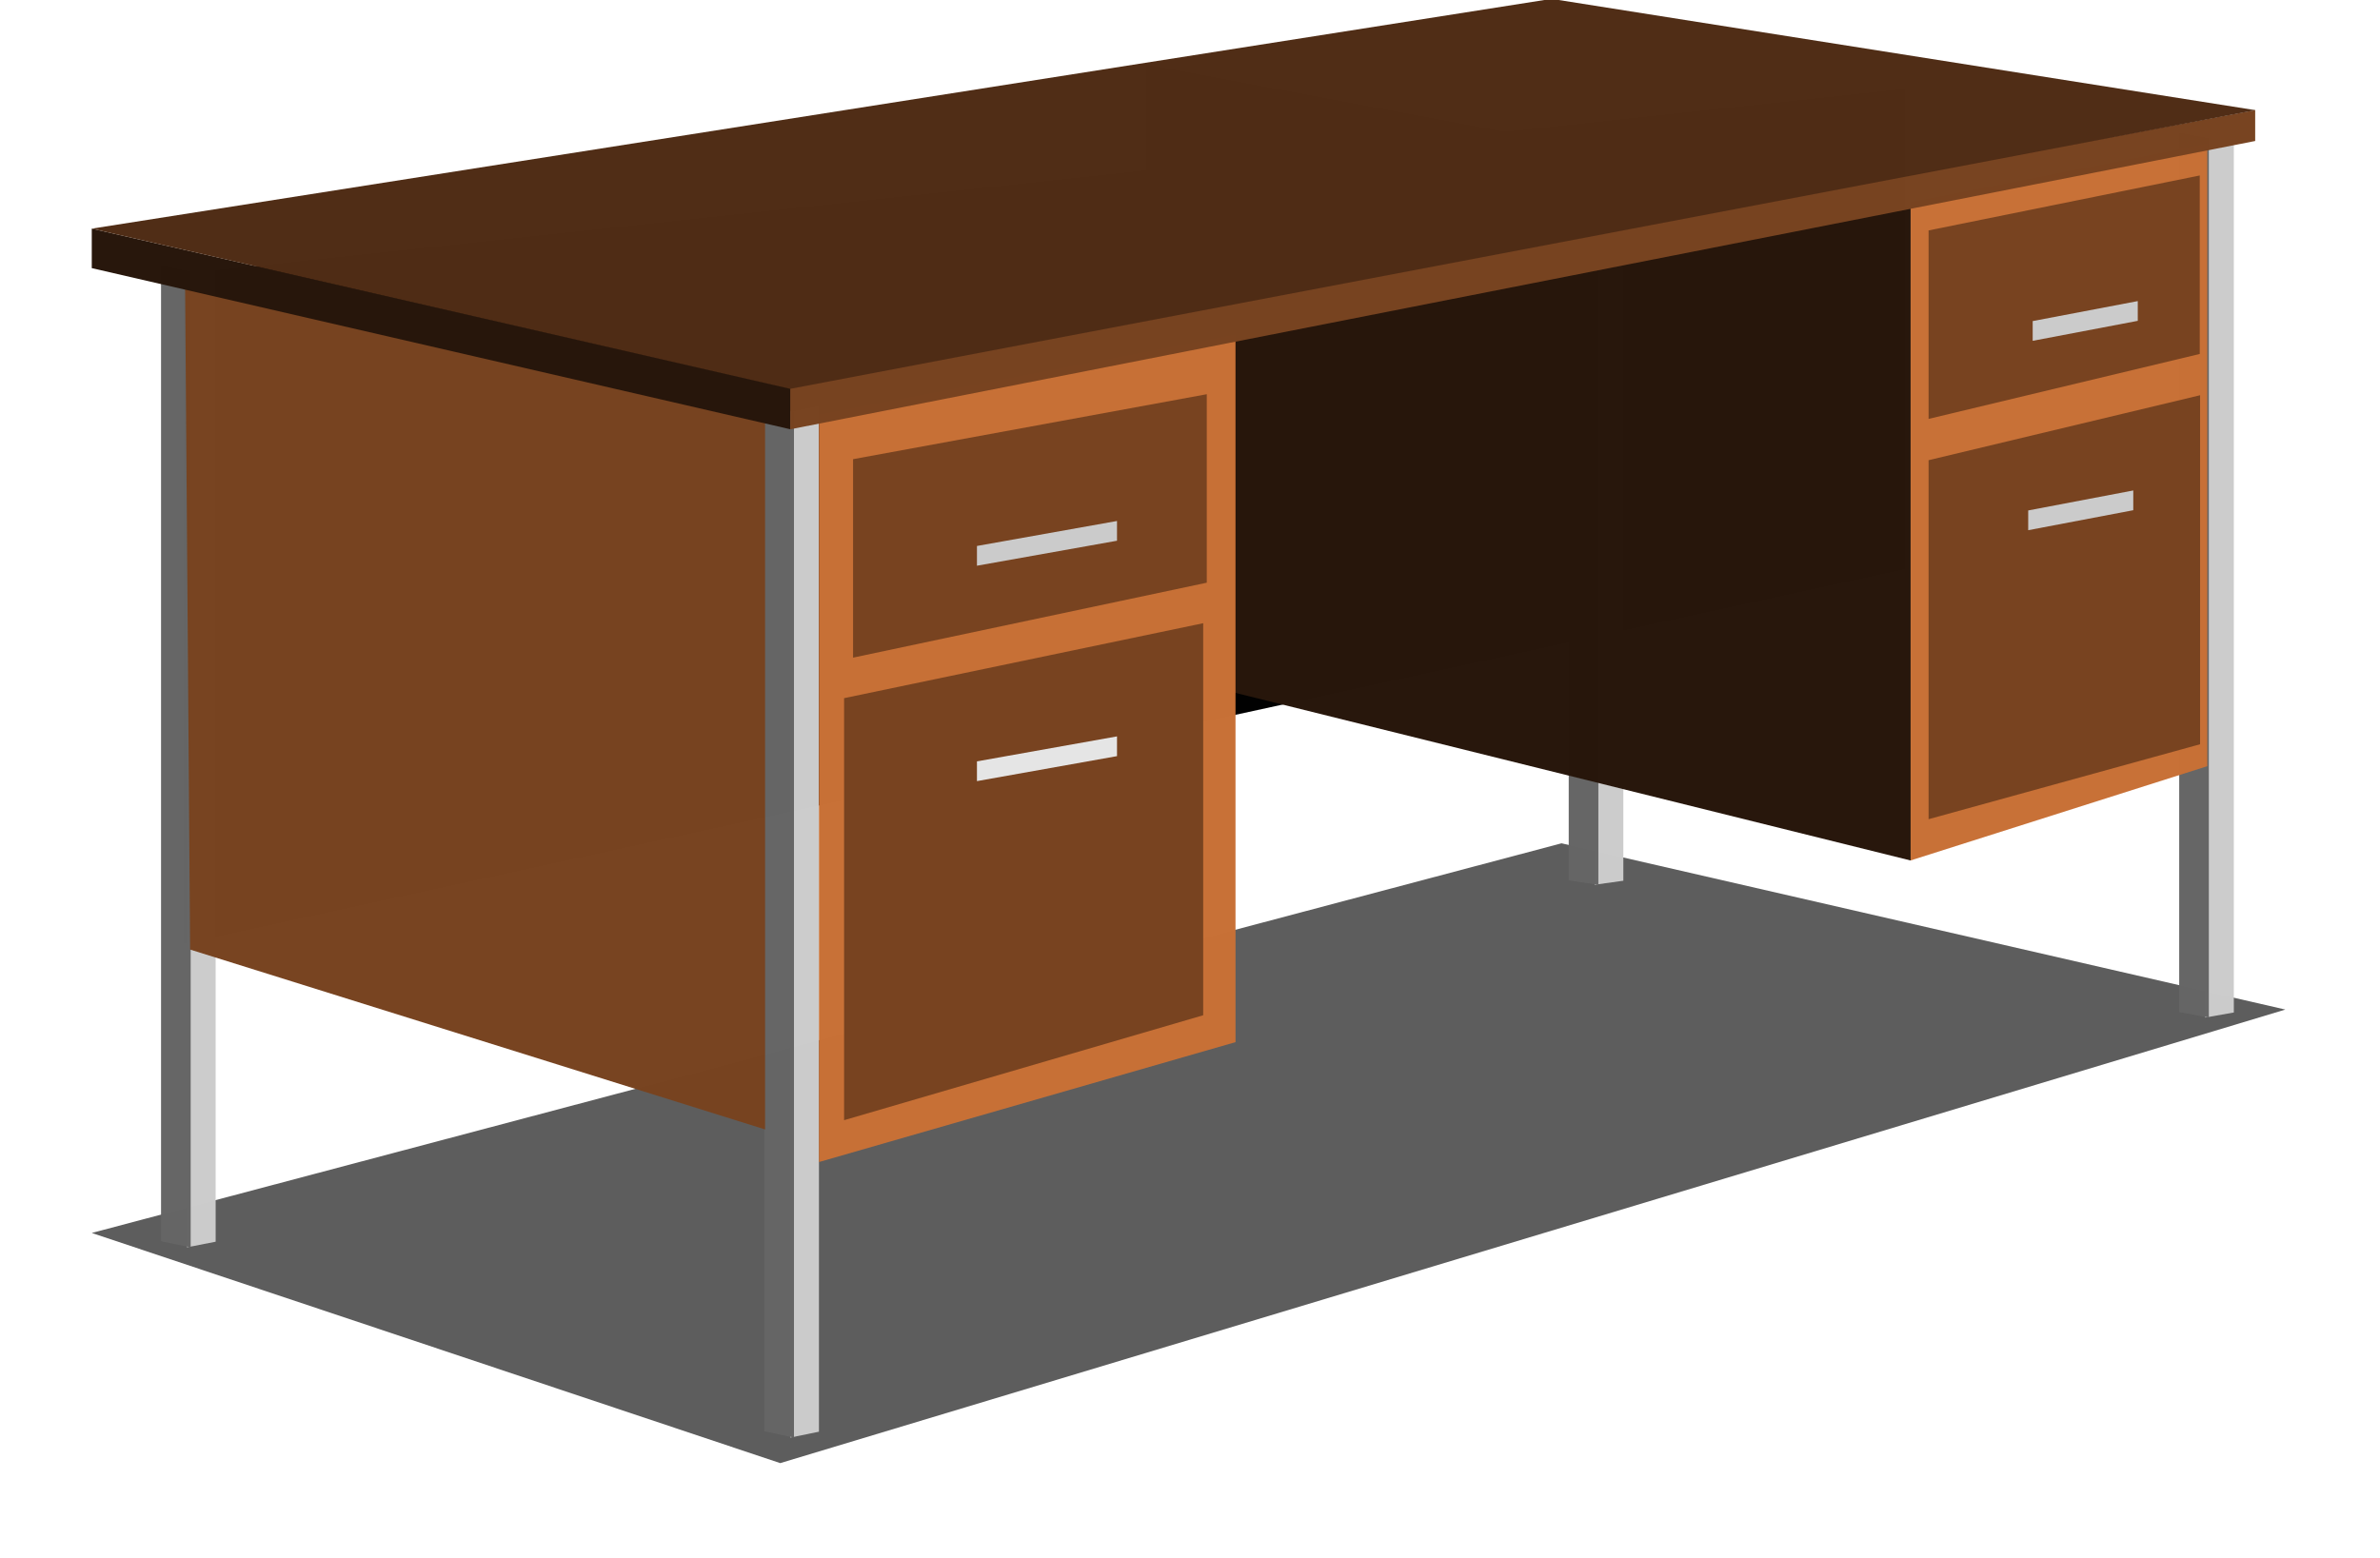
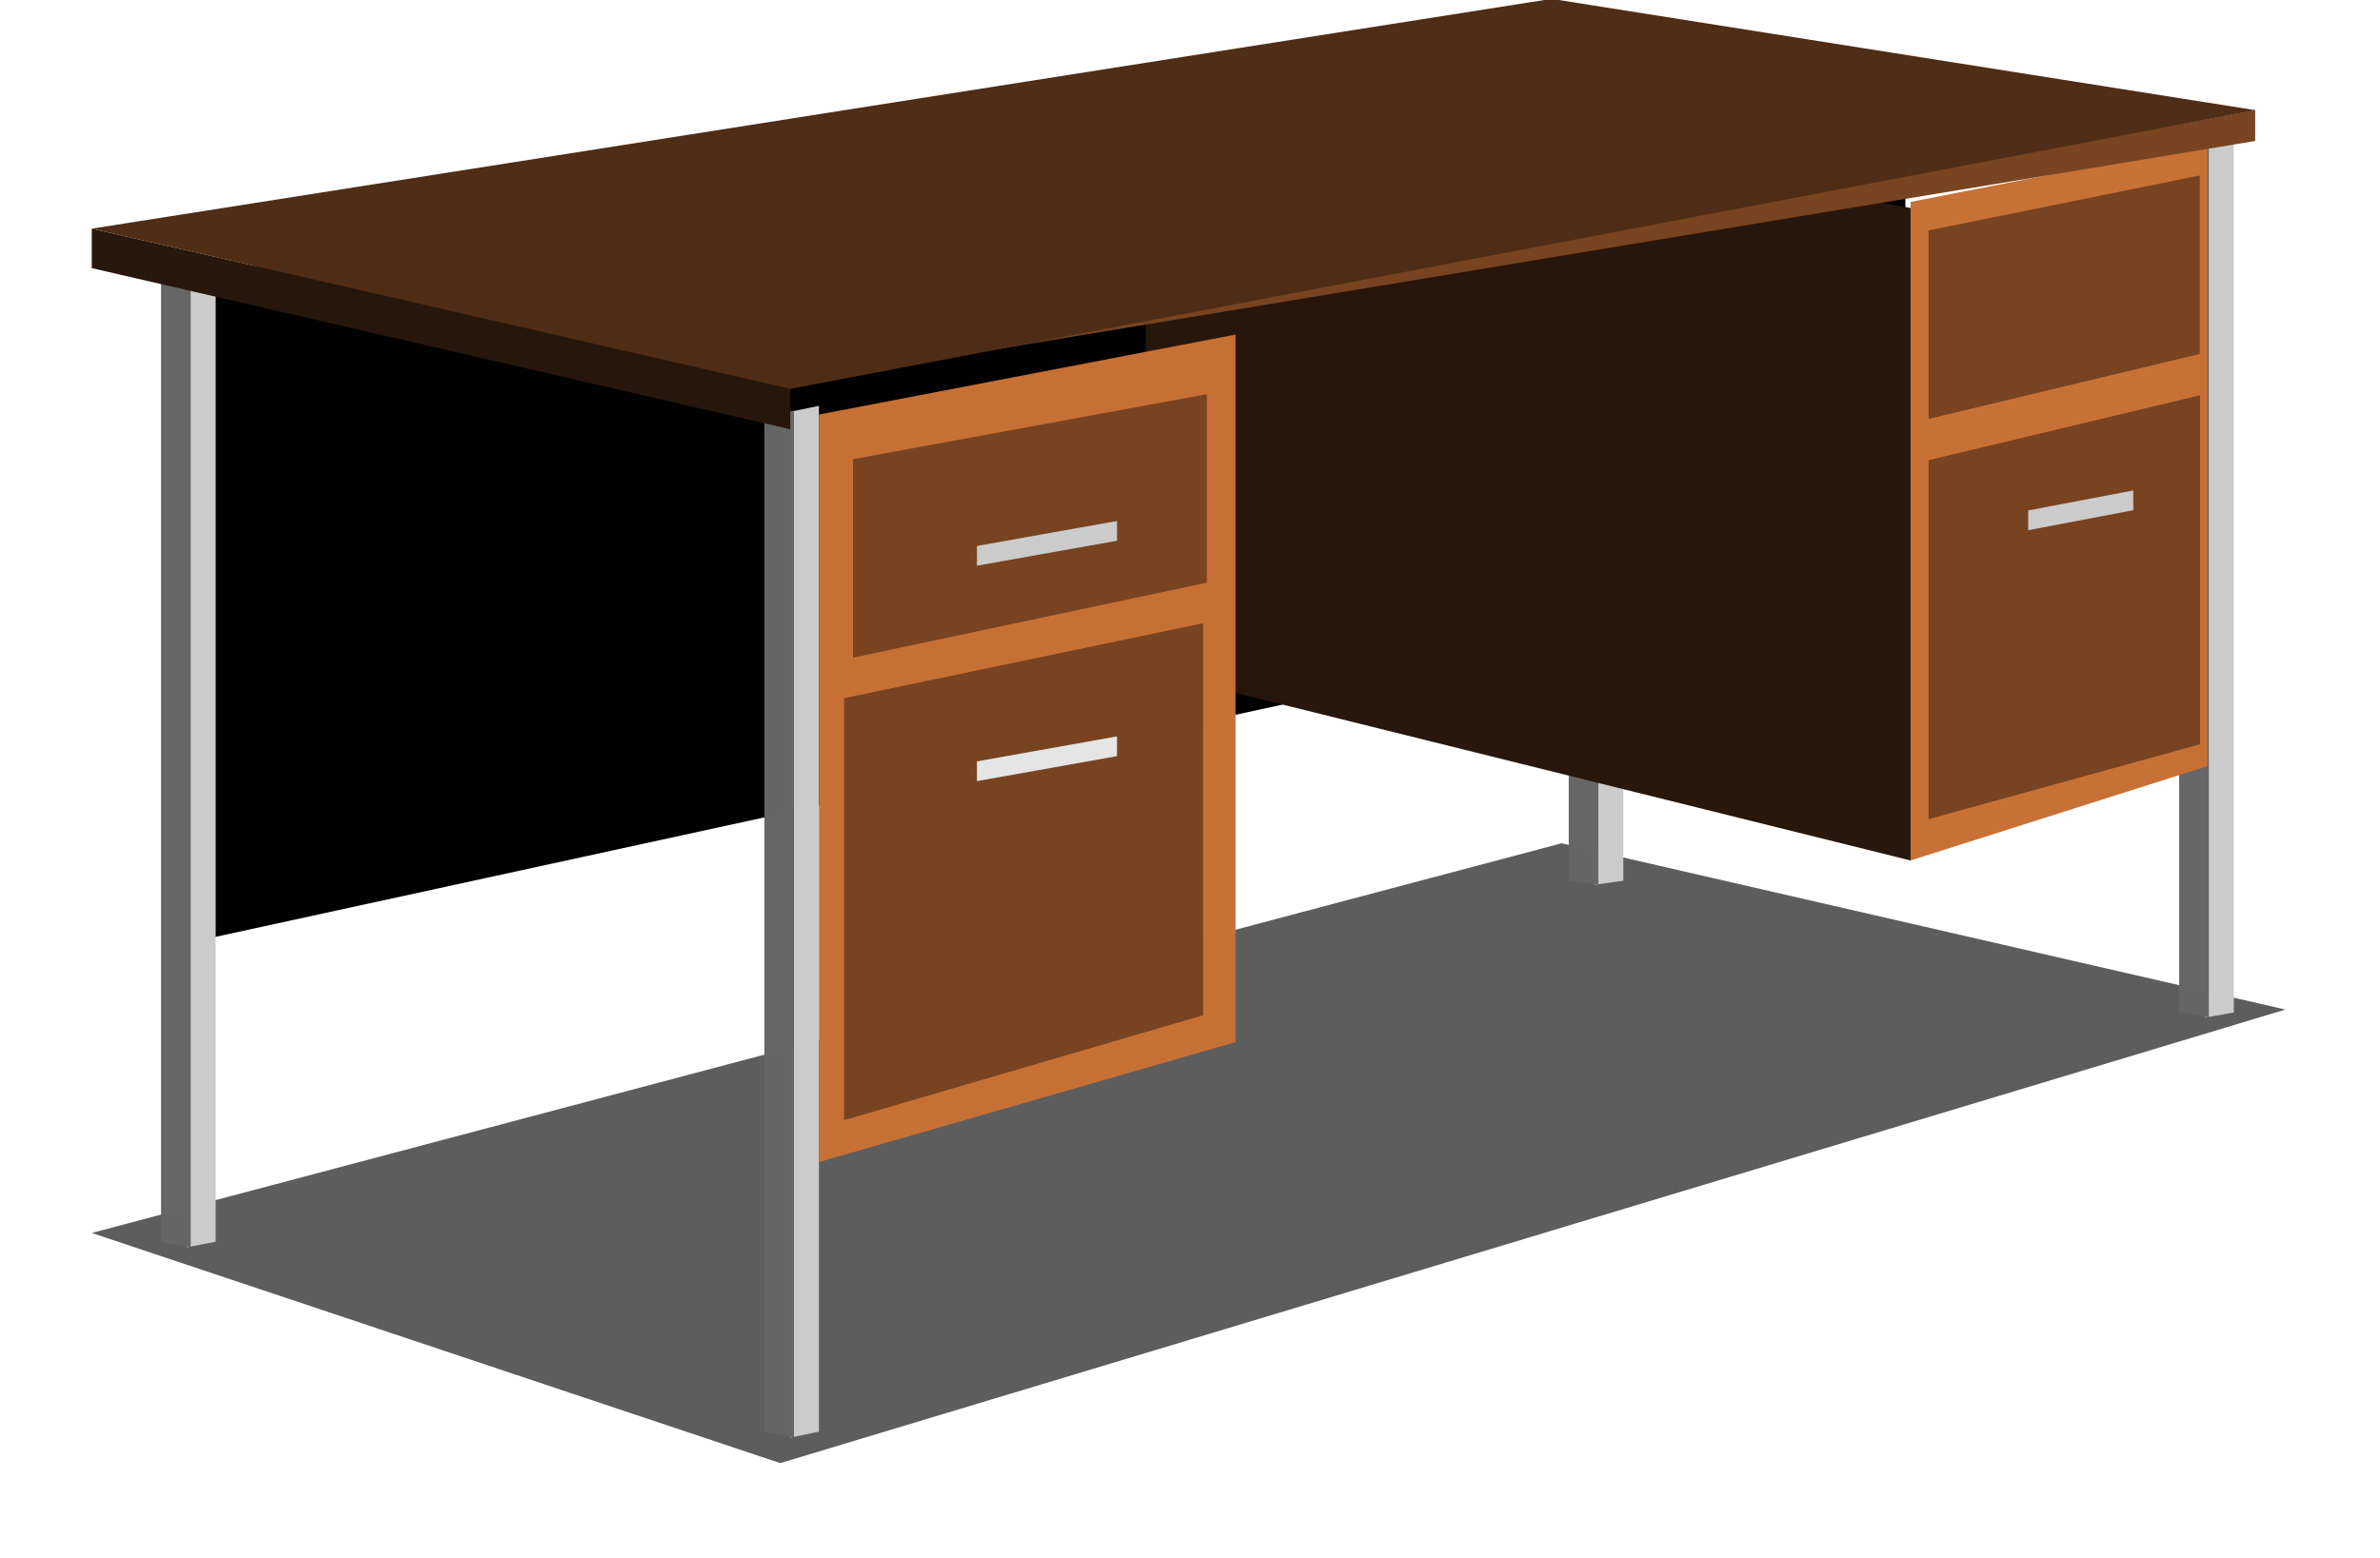
<svg xmlns="http://www.w3.org/2000/svg" xmlns:ns1="http://www.inkscape.org/namespaces/inkscape" xmlns:ns2="http://sodipodi.sourceforge.net/DTD/sodipodi-0.dtd" width="400" height="261.89" id="svg2" version="1.1" ns1:version="0.48.4 r9939" ns2:docname="desk.svg">
  <title id="title3716">An Office Desk</title>
  <defs id="defs4">
    <ns1:perspective ns2:type="inkscape:persp3d" ns1:vp_x="0 : 526.18109 : 1" ns1:vp_y="0 : 1000 : 0" ns1:vp_z="744.09448 : 526.18109 : 1" ns1:persp3d-origin="372.04724 : 350.78739 : 1" id="perspective10" />
    <ns1:perspective id="perspective2825" ns1:persp3d-origin="0.5 : 0.33333333 : 1" ns1:vp_z="1 : 0.5 : 1" ns1:vp_y="0 : 1000 : 0" ns1:vp_x="0 : 0.5 : 1" ns2:type="inkscape:persp3d" />
    <ns1:perspective id="perspective2917" ns1:persp3d-origin="0.5 : 0.33333333 : 1" ns1:vp_z="1 : 0.5 : 1" ns1:vp_y="0 : 1000 : 0" ns1:vp_x="0 : 0.5 : 1" ns2:type="inkscape:persp3d" />
    <filter ns1:collect="always" id="filter3712" x="-0.042" width="1.085" y="-0.236" height="1.471" color-interpolation-filters="sRGB">
      <feGaussianBlur ns1:collect="always" stdDeviation="15.328" id="feGaussianBlur3714" />
    </filter>
  </defs>
  <ns2:namedview id="base" pagecolor="#ffffff" bordercolor="#666666" borderopacity="1.0" ns1:pageopacity="0.0" ns1:pageshadow="2" ns1:zoom="0.34794922" ns1:cx="130.25343" ns1:cy="590.05359" ns1:document-units="px" ns1:current-layer="layer1" showgrid="false" ns1:window-width="1878" ns1:window-height="1017" ns1:window-x="42" ns1:window-y="41" ns1:window-maximized="1" fit-margin-top="0" fit-margin-left="0" fit-margin-right="0" fit-margin-bottom="0" />
  <g ns1:label="Layer 1" ns1:groupmode="layer" id="layer1" transform="translate(-64.52,-783.951)" style="display:inline">
    <g id="g5818" transform="matrix(0.42,0,0,0.42,37.393,606.118)">
      <path ns1:connector-curvature="0" style="opacity:0.8;fill:#000000;fill-opacity:0.996;stroke:none;filter:url(#filter3712)" d="M 101.308,916.927 689.445,760.96 979.095,827.507 376.803,1009.053 101.308,916.927 z" id="path2934" ns2:nodetypes="ccccc" />
      <path ns1:connector-curvature="0" ns2:nodetypes="ccccc" id="rect2896" d="m 138.19,224.688 688.853,-74 0,192.205 -688.853,150 0,-268.205 z" style="fill:#000000;fill-opacity:0.996;stroke:none" transform="translate(0,308.268)" />
      <g id="g2884">
        <path ns1:connector-curvature="0" ns2:nodetypes="ccccc" id="path2880" d="m 702.689,499.729 11.496,-1.596 0,277.809 -11.496,1.596 0,-277.809 z" style="fill:#cccccc;fill-opacity:0.996;stroke:none" />
        <path ns1:connector-curvature="0" ns2:nodetypes="ccccc" id="path2882" d="m 692.33,497.995 11.855,1.734 0,277.809 -11.855,-1.734 0,-277.809 z" style="fill:#666666;fill-opacity:0.996;stroke:none" />
      </g>
      <g id="g2888">
        <path ns1:connector-curvature="0" ns2:nodetypes="ccccc" id="path2876" d="m 139.388,532.047 11.496,-2.244 0,390.627 -11.496,2.244 0,-390.627 z" style="fill:#cccccc;fill-opacity:0.996;stroke:none" />
        <path ns1:connector-curvature="0" ns2:nodetypes="ccccc" id="path2878" d="m 129.029,529.608 11.855,2.438 0,390.627 -11.855,-2.438 0,-390.627 z" style="fill:#666666;fill-opacity:0.996;stroke:none" />
      </g>
      <g id="g2892">
        <path ns1:connector-curvature="0" ns2:nodetypes="ccccc" id="path2872" d="m 946.977,478.637 11.496,-2.023 0,352.069 -11.496,2.023 0,-352.069 z" style="fill:#cccccc;fill-opacity:0.996;stroke:none" />
        <path ns1:connector-curvature="0" ns2:nodetypes="ccccc" id="path2874" d="m 936.618,476.44 11.855,2.198 0,352.069 -11.855,-2.198 0,-352.069 z" style="fill:#666666;fill-opacity:0.996;stroke:none" />
      </g>
      <path ns1:connector-curvature="0" ns2:nodetypes="ccccc" id="rect2838" d="m 829.144,195.965 118.707,-23.306 0,249.163 -118.771,37.75 0.064,-263.607 z" style="fill:#c87137;fill-opacity:0.996;stroke:none" transform="translate(0,308.268)" />
      <path ns1:connector-curvature="0" ns2:nodetypes="ccccc" id="rect2903" d="m 836.329,607.613 108.648,-26 0,139.699 -108.648,30 0,-143.699 z" style="fill:#784421;fill-opacity:0.996;stroke:none;display:inline" />
      <path ns1:connector-curvature="0" ns2:nodetypes="ccccc" id="rect2841" d="m 523.065,449.179 306.079,57.485 0,261.173 -306.079,-76 0,-242.658 z" style="fill:#28170b;fill-opacity:0.996;stroke:none" />
      <path ns1:connector-curvature="0" ns2:nodetypes="ccccc" id="rect2831" d="m 380.803,588.214 11.496,-2.359 0,410.62 -11.496,2.359 0,-410.62 z" style="fill:#cccccc;fill-opacity:0.996;stroke:none" />
      <path ns1:connector-curvature="0" ns2:nodetypes="ccccc" id="rect2833" d="m 370.443,585.651 11.855,2.563 0,410.62 -11.855,-2.563 0,-410.62 z" style="fill:#666666;fill-opacity:0.996;stroke:none" />
-       <path ns1:connector-curvature="0" style="fill:#784421;fill-opacity:0.996;stroke:none" d="m 138.665,538.836 232.079,52 0,284.658 -230.079,-72 -2,-264.658 z" id="path2844" ns2:nodetypes="ccccc" />
      <path ns1:connector-curvature="0" ns2:nodetypes="ccccc" id="rect2846" d="m 101.308,206.66 279.499,63.952 0.016,16.347 -279.514,-64.492 0,-15.807 z" style="fill:#28170b;fill-opacity:0.996;stroke:none" transform="translate(0,308.268)" />
      <path ns1:connector-curvature="0" ns2:nodetypes="ccccc" id="rect2835" d="m 392.299,281.072 166.691,-32 0,283.205 -166.691,48 0,-299.205 z" style="fill:#c87137;fill-opacity:0.996;stroke:none" transform="translate(0,308.268)" />
-       <path ns1:connector-curvature="0" ns2:nodetypes="ccccc" id="rect2849" d="M 380.803,576.874 967.024,467.474 c 0,0 0,12.37 0,12.37 l -586.221,115.4 0,-18.37 z" style="fill:#784421;fill-opacity:0.996;stroke:none" />
+       <path ns1:connector-curvature="0" ns2:nodetypes="ccccc" id="rect2849" d="M 380.803,576.874 967.024,467.474 c 0,0 0,12.37 0,12.37 z" style="fill:#784421;fill-opacity:0.996;stroke:none" />
      <path ns1:connector-curvature="0" ns2:nodetypes="ccccc" id="rect2906" d="m 836.329,515.646 108.517,-22 0,71.442 -108.517,26 0,-75.442 z" style="fill:#784421;fill-opacity:0.996;stroke:none;display:inline" />
      <path ns1:connector-curvature="0" ns2:nodetypes="ccccc" id="rect2852" d="M 101.308,206.66 685.445,114.692 967.095,159.239 380.803,270.785 101.308,206.66 z" style="fill:#502d16;fill-opacity:0.996;stroke:none" transform="translate(0,308.268)" />
      <path ns1:connector-curvature="0" ns2:nodetypes="ccccc" id="rect2855" d="m 402.358,394.595 143.699,-30 0,156.922 -143.699,42 0,-168.922 z" style="fill:#784421;fill-opacity:0.996;stroke:none" transform="translate(0,308.268)" />
      <path ns1:connector-curvature="0" ns2:nodetypes="ccccc" id="rect2858" d="m 405.95,298.938 141.544,-26 0,75.442 -141.544,30 0,-79.442 z" style="fill:#784421;fill-opacity:0.996;stroke:none" transform="translate(0,308.268)" />
      <path ns1:connector-curvature="0" ns2:nodetypes="ccccc" id="rect2861" d="m 455.526,419.897 56.043,-10 0,7.903 -56.043,10 0,-7.903 z" style="fill:#e6e6e6;fill-opacity:0.996;stroke:none" transform="translate(0,308.268)" />
      <path ns1:connector-curvature="0" style="fill:#cccccc;fill-opacity:0.996;stroke:none" d="m 455.526,641.946 56.043,-10 0,7.903 -56.043,10 0,-7.903 z" id="path2864" ns2:nodetypes="ccccc" />
-       <path ns1:connector-curvature="0" ns2:nodetypes="ccccc" id="path2866" d="m 877.991,551.93 42.043,-8 0,7.903 -42.043,8 0,-7.903 z" style="fill:#cccccc;fill-opacity:0.996;stroke:none" />
      <path ns1:connector-curvature="0" style="fill:#cccccc;fill-opacity:0.996;stroke:none" d="m 876.195,627.731 42.043,-8 0,7.903 -42.043,8 0,-7.903 z" id="path2868" ns2:nodetypes="ccccc" />
    </g>
  </g>
</svg>